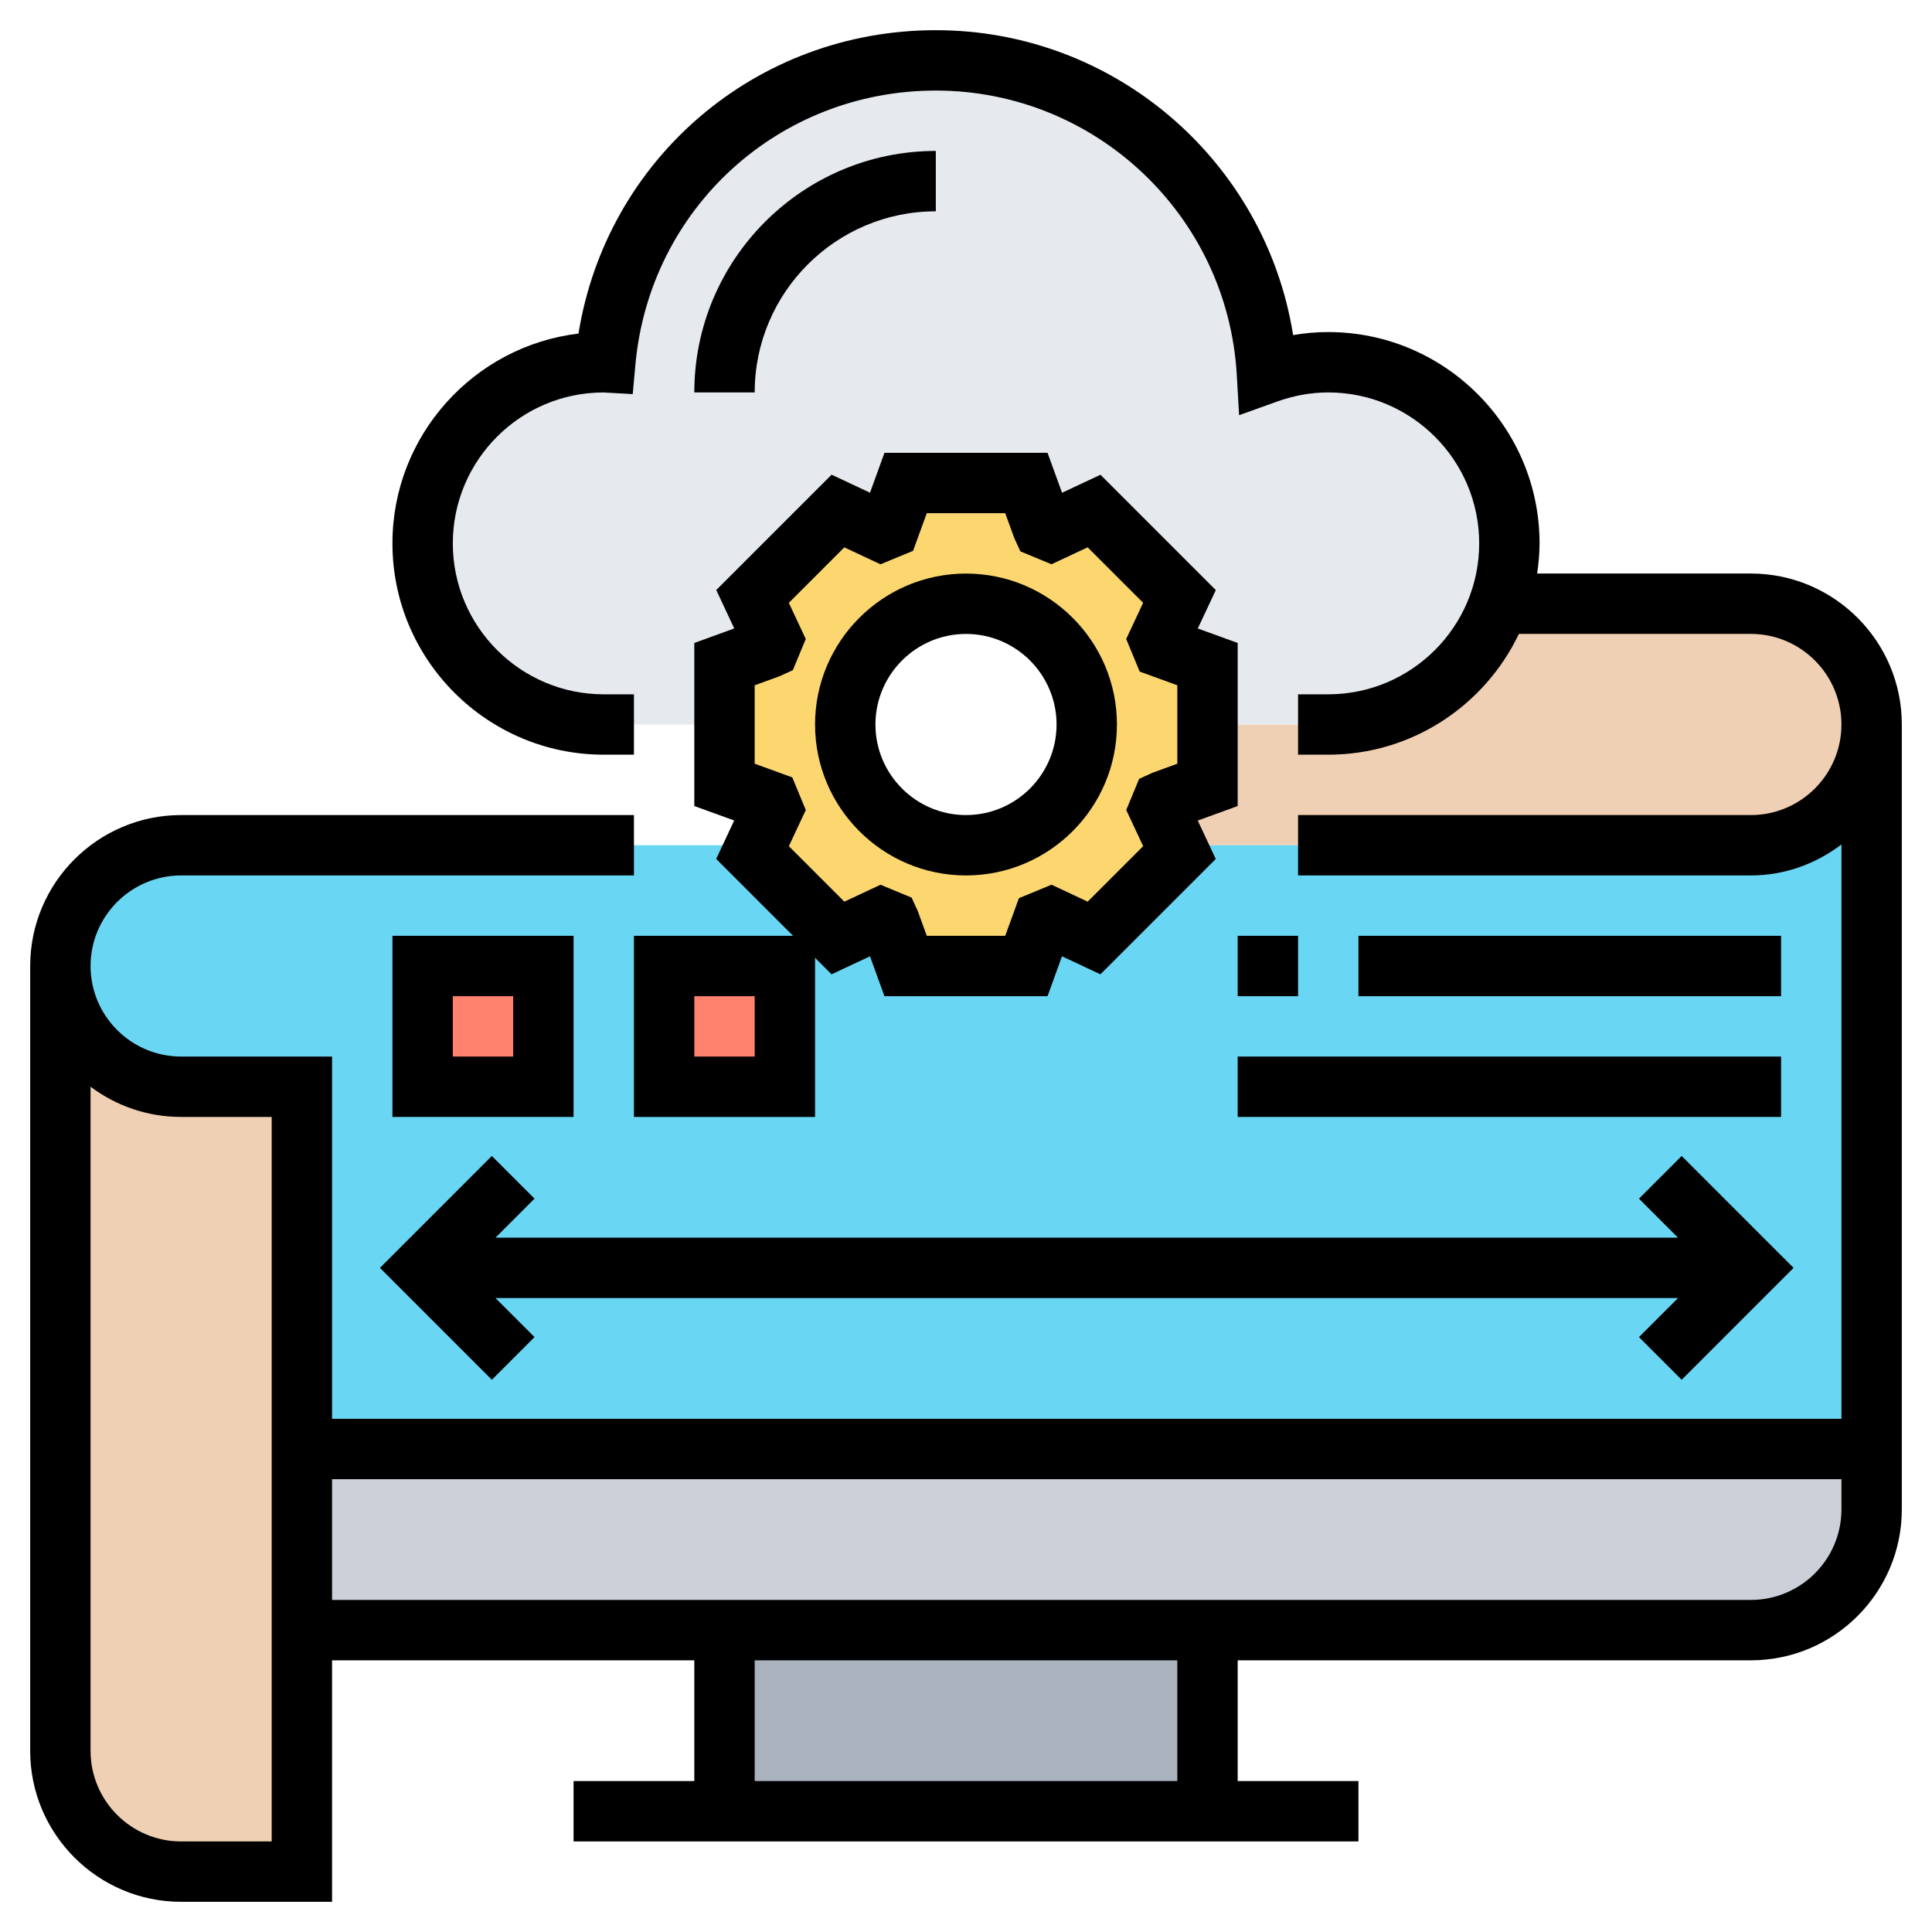
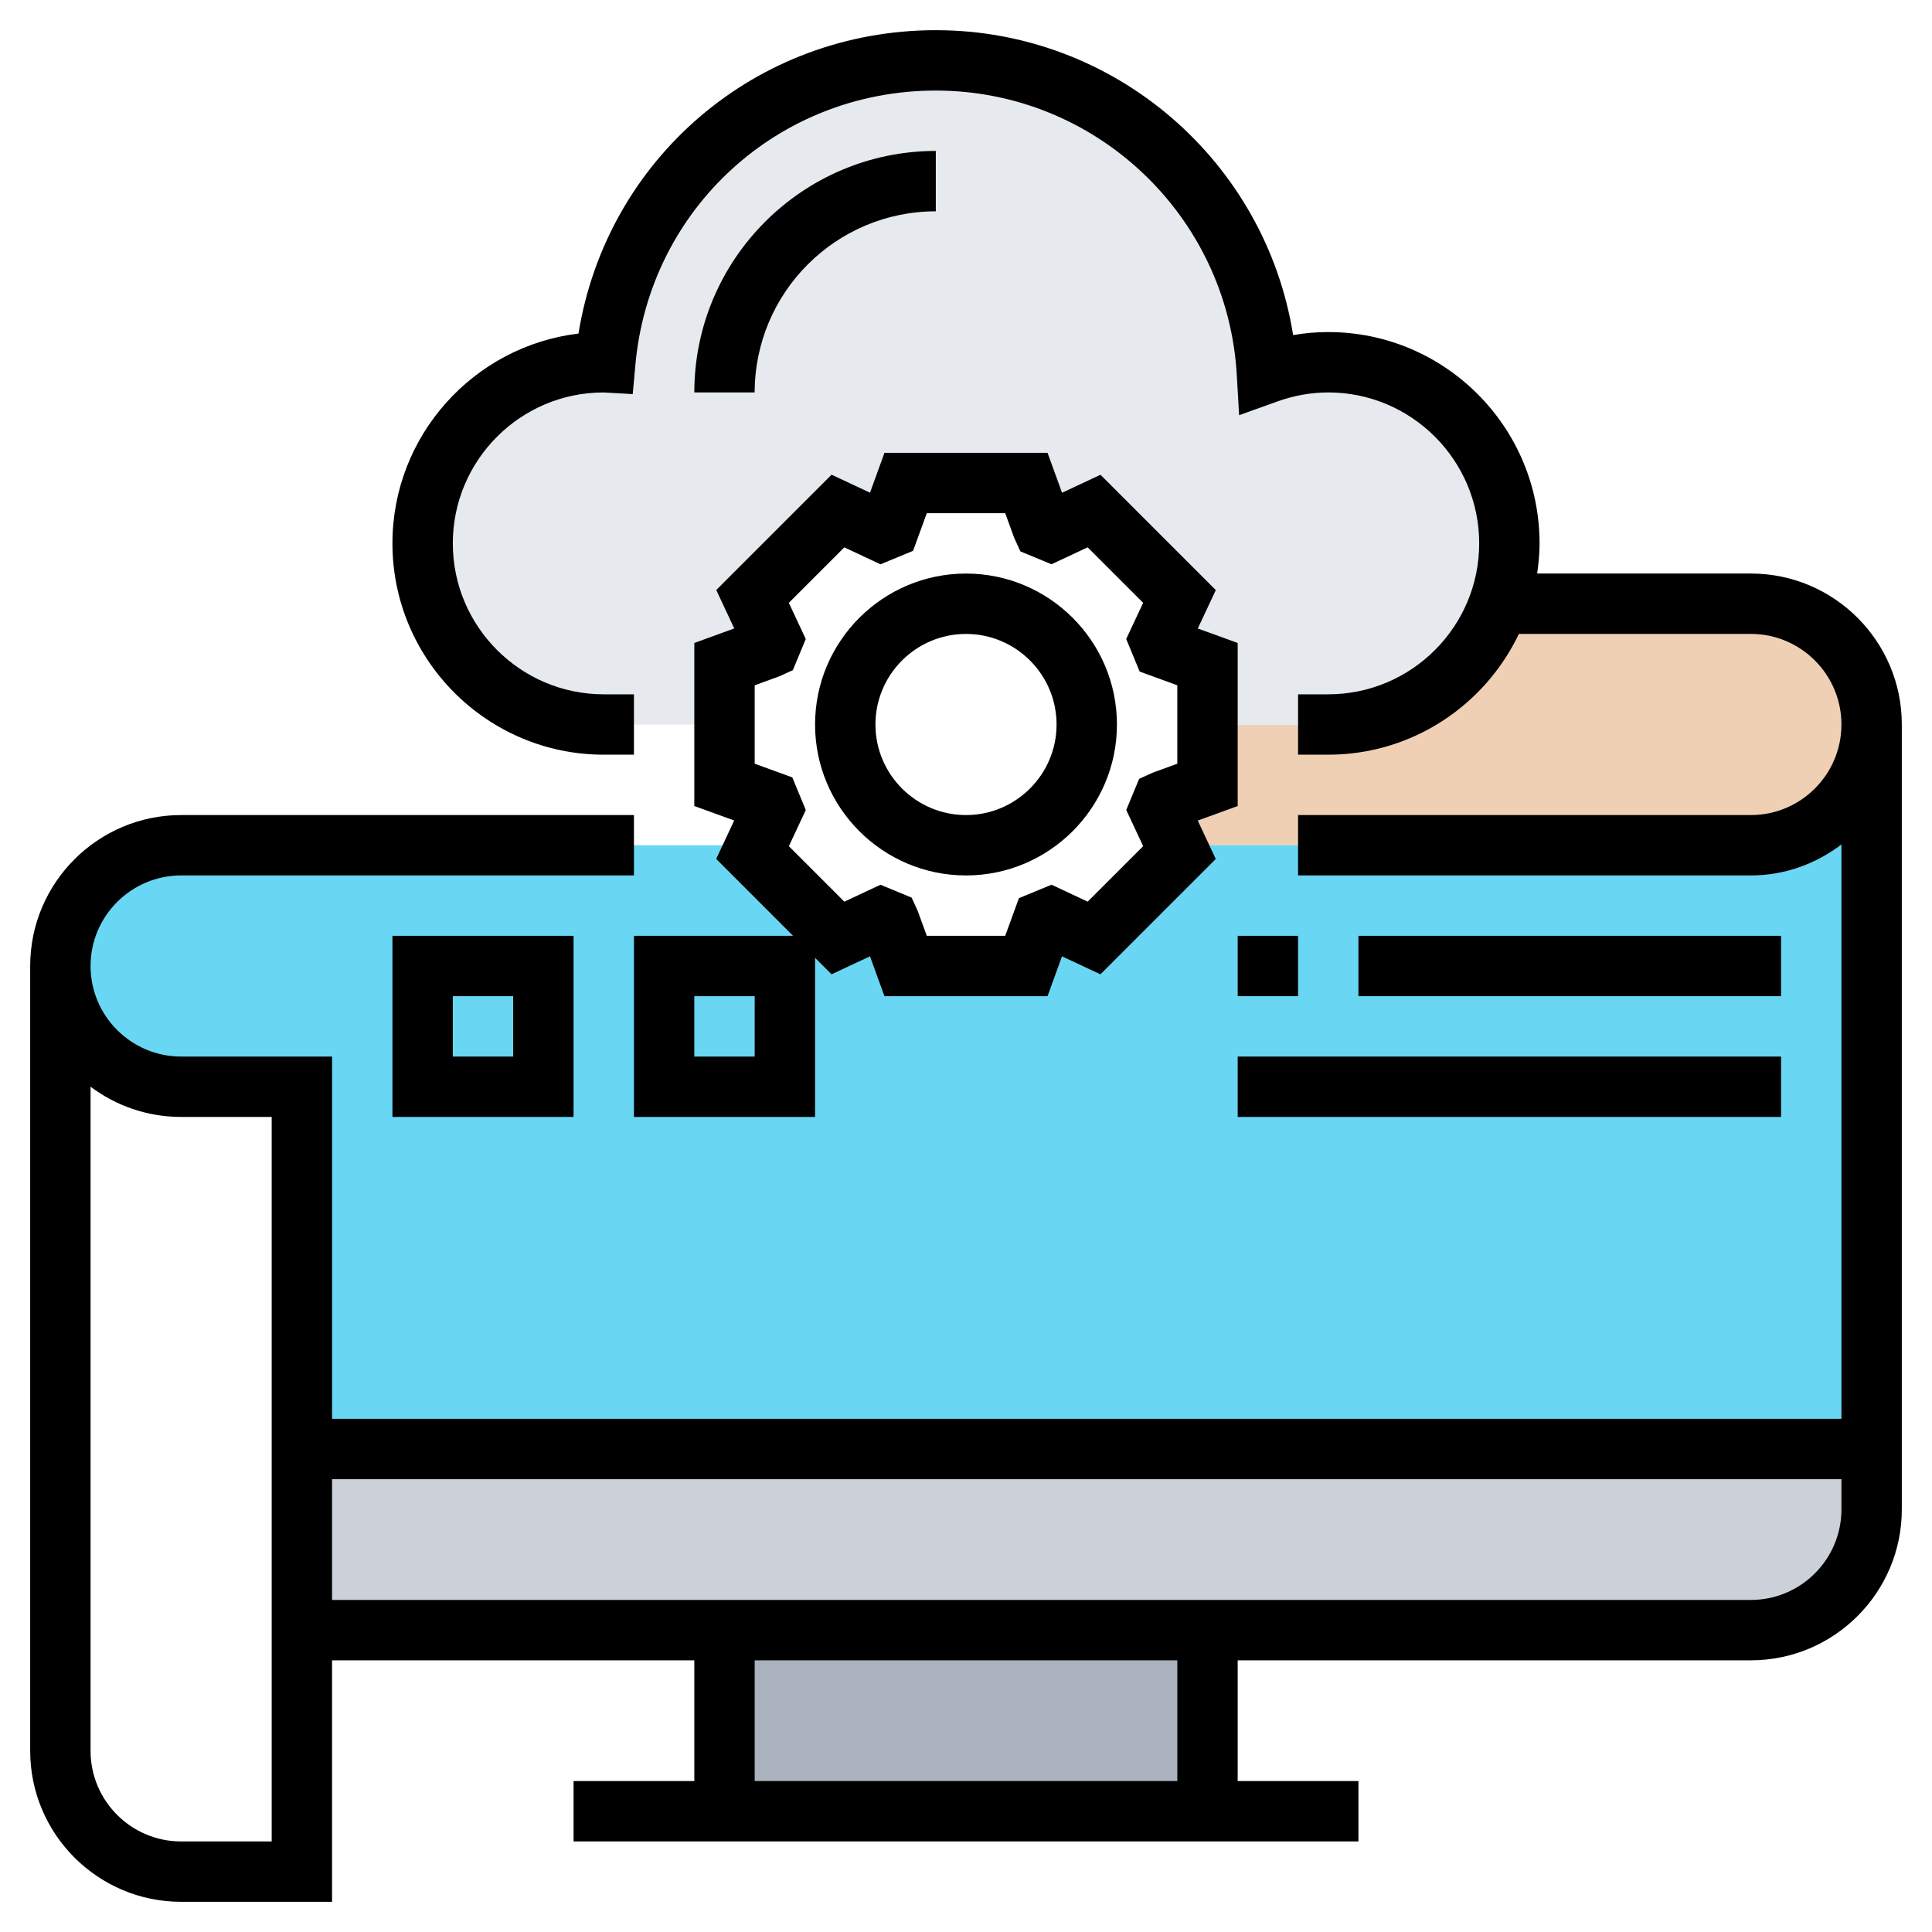
<svg xmlns="http://www.w3.org/2000/svg" id="Layer_5" enable-background="new 0 0 64 64" height="512" viewBox="0 0 64 64" width="512">
  <g>
    <g>
      <g>
        <path d="m24 54h16v6h-16z" fill="#aab2bd" />
      </g>
      <g>
        <path d="m62 48v2c0 2.21-1.79 4-4 4h-18-16-14v-6h7 38z" fill="#ccd1d9" />
      </g>
      <g>
        <path d="m49.66 20h8.34c1.1 0 2.1.45 2.83 1.17.72.73 1.17 1.73 1.17 2.83 0 2.21-1.79 4-4 4h-19l-.03.02-.56-1.2c.04-.09.07-.19.11-.28l1.48-.54v-2h4c2.61 0 4.84-1.67 5.66-4z" fill="#f0d0b4" />
      </g>
      <g>
-         <path d="m10 54v8h-4c-2.21 0-4-1.79-4-4v-26c0 2.21 1.79 4 4 4h4v12z" fill="#f0d0b4" />
-       </g>
+         </g>
      <g>
        <path d="m58 28h-19l-.03.02.1.22-2.83 2.83-1.42-.66c-.09.04-.19.07-.28.11l-.54 1.48h-4l-.54-1.48c-.09-.04-.19-.07-.28-.11l-1.42.66-2.83-2.83.1-.22-.03-.02h-19c-1.1 0-2.1.45-2.83 1.17-.72.73-1.17 1.73-1.17 2.83 0 2.21 1.79 4 4 4h4v12h7 38 7v-24c0 2.21-1.79 4-4 4z" fill="#69d6f4" />
      </g>
      <g>
-         <path d="m22 32h4v4h-4z" fill="#ff826e" />
-       </g>
+         </g>
      <g>
-         <path d="m14 32h4v4h-4z" fill="#ff826e" />
-       </g>
+         </g>
      <g>
        <path d="m36.24 16.93-1.42.66c-.09-.04-.19-.07-.28-.11l-.54-1.48h-4l-.54 1.48c-.09.04-.19.07-.28.11l-1.42-.66-2.83 2.83.66 1.42c-.04.09-.07.19-.11.28l-1.48.54v2h-4c-3.31 0-6-2.69-6-6s2.69-6 6-6h.05c.51-5.6 5.21-10 10.95-10 5.86 0 10.63 4.58 10.97 10.36.63-.23 1.32-.36 2.03-.36 3.31 0 6 2.69 6 6 0 .7-.12 1.37-.34 2-.82 2.33-3.05 4-5.66 4h-4v-2l-1.48-.54c-.04-.09-.07-.19-.11-.28l.66-1.42z" fill="#e6e9ed" />
      </g>
      <g>
-         <path d="m40 24v2l-1.48.54c-.04.09-.07.19-.11.28l.56 1.2.1.22-2.83 2.83-1.42-.66c-.09.04-.19.07-.28.11l-.54 1.48h-4l-.54-1.48c-.09-.04-.19-.07-.28-.11l-1.42.66-2.83-2.83.1-.22.56-1.2c-.04-.09-.07-.19-.11-.28l-1.48-.54v-2-2l1.48-.54c.04-.09.07-.19.11-.28l-.66-1.42 2.83-2.83 1.42.66c.09-.04.19-.07.28-.11l.54-1.48h4l.54 1.48c.09.04.19.07.28.11l1.42-.66 2.83 2.83-.66 1.42c.04.09.07.19.11.28l1.48.54zm-4 0c0-2.21-1.79-4-4-4s-4 1.79-4 4 1.79 4 4 4 4-1.79 4-4z" fill="#fcd770" />
-       </g>
+         </g>
    </g>
    <g>
      <path d="m32 29c2.757 0 5-2.243 5-5s-2.243-5-5-5-5 2.243-5 5 2.243 5 5 5zm0-8c1.654 0 3 1.346 3 3s-1.346 3-3 3-3-1.346-3-3 1.346-3 3-3z" />
      <path d="m63 23.999c0-2.757-2.243-5-5-5h-7.08c.047-.327.08-.659.08-.999 0-3.859-3.141-7-7-7-.389 0-.778.033-1.164.1-.915-5.752-5.898-10.1-11.836-10.1-5.958 0-10.902 4.263-11.837 10.05-3.467.415-6.163 3.374-6.163 6.95 0 3.859 3.141 7 7 7h1v-2h-1c-2.757 0-5-2.243-5-5 0-2.756 2.241-4.999 4.993-4.999h.002l.965.054.087-.962c.466-5.184 4.745-9.093 9.953-9.093 5.286 0 9.665 4.137 9.97 9.418l.077 1.336 1.259-.452c.556-.2 1.127-.302 1.694-.302 2.757 0 5 2.243 5 5s-2.243 5-5 5h-1v2h1c2.785 0 5.189-1.64 6.315-4.001h7.685c1.654 0 3 1.347 3 3.001s-1.346 3-3 3h-15v2h15c1.13 0 2.162-.391 3-1.026v19.026h-50v-12h-5c-1.654 0-3-1.346-3-3s1.346-3 3-3h15v-2h-15c-2.757 0-5 2.243-5 5v26c0 2.757 2.243 5 5 5h5v-8h12v4h-4v2h26v-2h-4v-4h17c2.757 0 5-2.243 5-5zm-54 37.001h-3c-1.654 0-3-1.346-3-3v-22.002c.836.629 1.875 1.002 3 1.002h3zm30-2h-14v-4h14zm19-6h-47v-4h50v1c0 1.654-1.346 3-3 3z" />
-       <path d="m55.707 45.707 3.707-3.707-3.707-3.707-1.414 1.414 1.293 1.293h-39.172l1.293-1.293-1.414-1.414-3.707 3.707 3.707 3.707 1.414-1.414-1.293-1.293h39.172l-1.293 1.293z" />
      <path d="m41 31h2v2h-2z" />
      <path d="m45 31h14v2h-14z" />
      <path d="m41 35h18v2h-18z" />
      <path d="m19 31h-6v6h6zm-2 4h-2v-2h2z" />
      <path d="m21 37h6v-5.271l.546.546 1.273-.596.48 1.321h5.402l.479-1.321 1.273.596 3.82-3.82-.596-1.273 1.323-.481v-5.402l-1.321-.479.596-1.273-3.82-3.82-1.273.596-.481-1.323h-5.402l-.479 1.321-1.273-.596-3.82 3.82.596 1.273-1.323.481v5.402l1.321.479-.596 1.273 2.546 2.547h-5.271zm5.246-11.248-1.246-.453v-2.598l.823-.3.442-.202.427-1.031-.561-1.198 1.838-1.838 1.198.561 1.08-.446.454-1.247h2.598l.3.823.202.442 1.031.427 1.198-.561 1.838 1.838-.561 1.198.446 1.08 1.247.454v2.598l-.823.3-.442.202-.427 1.031.561 1.198-1.838 1.838-1.198-.561-1.08.446-.454 1.247h-2.598l-.3-.823-.202-.442-1.031-.427-1.198.561-1.838-1.838.561-1.198zm-3.246 7.248h2v2h-2z" />
      <path d="m31 7v-2c-4.411 0-8 3.589-8 8h2c0-3.309 2.691-6 6-6z" />
    </g>
  </g>
</svg>